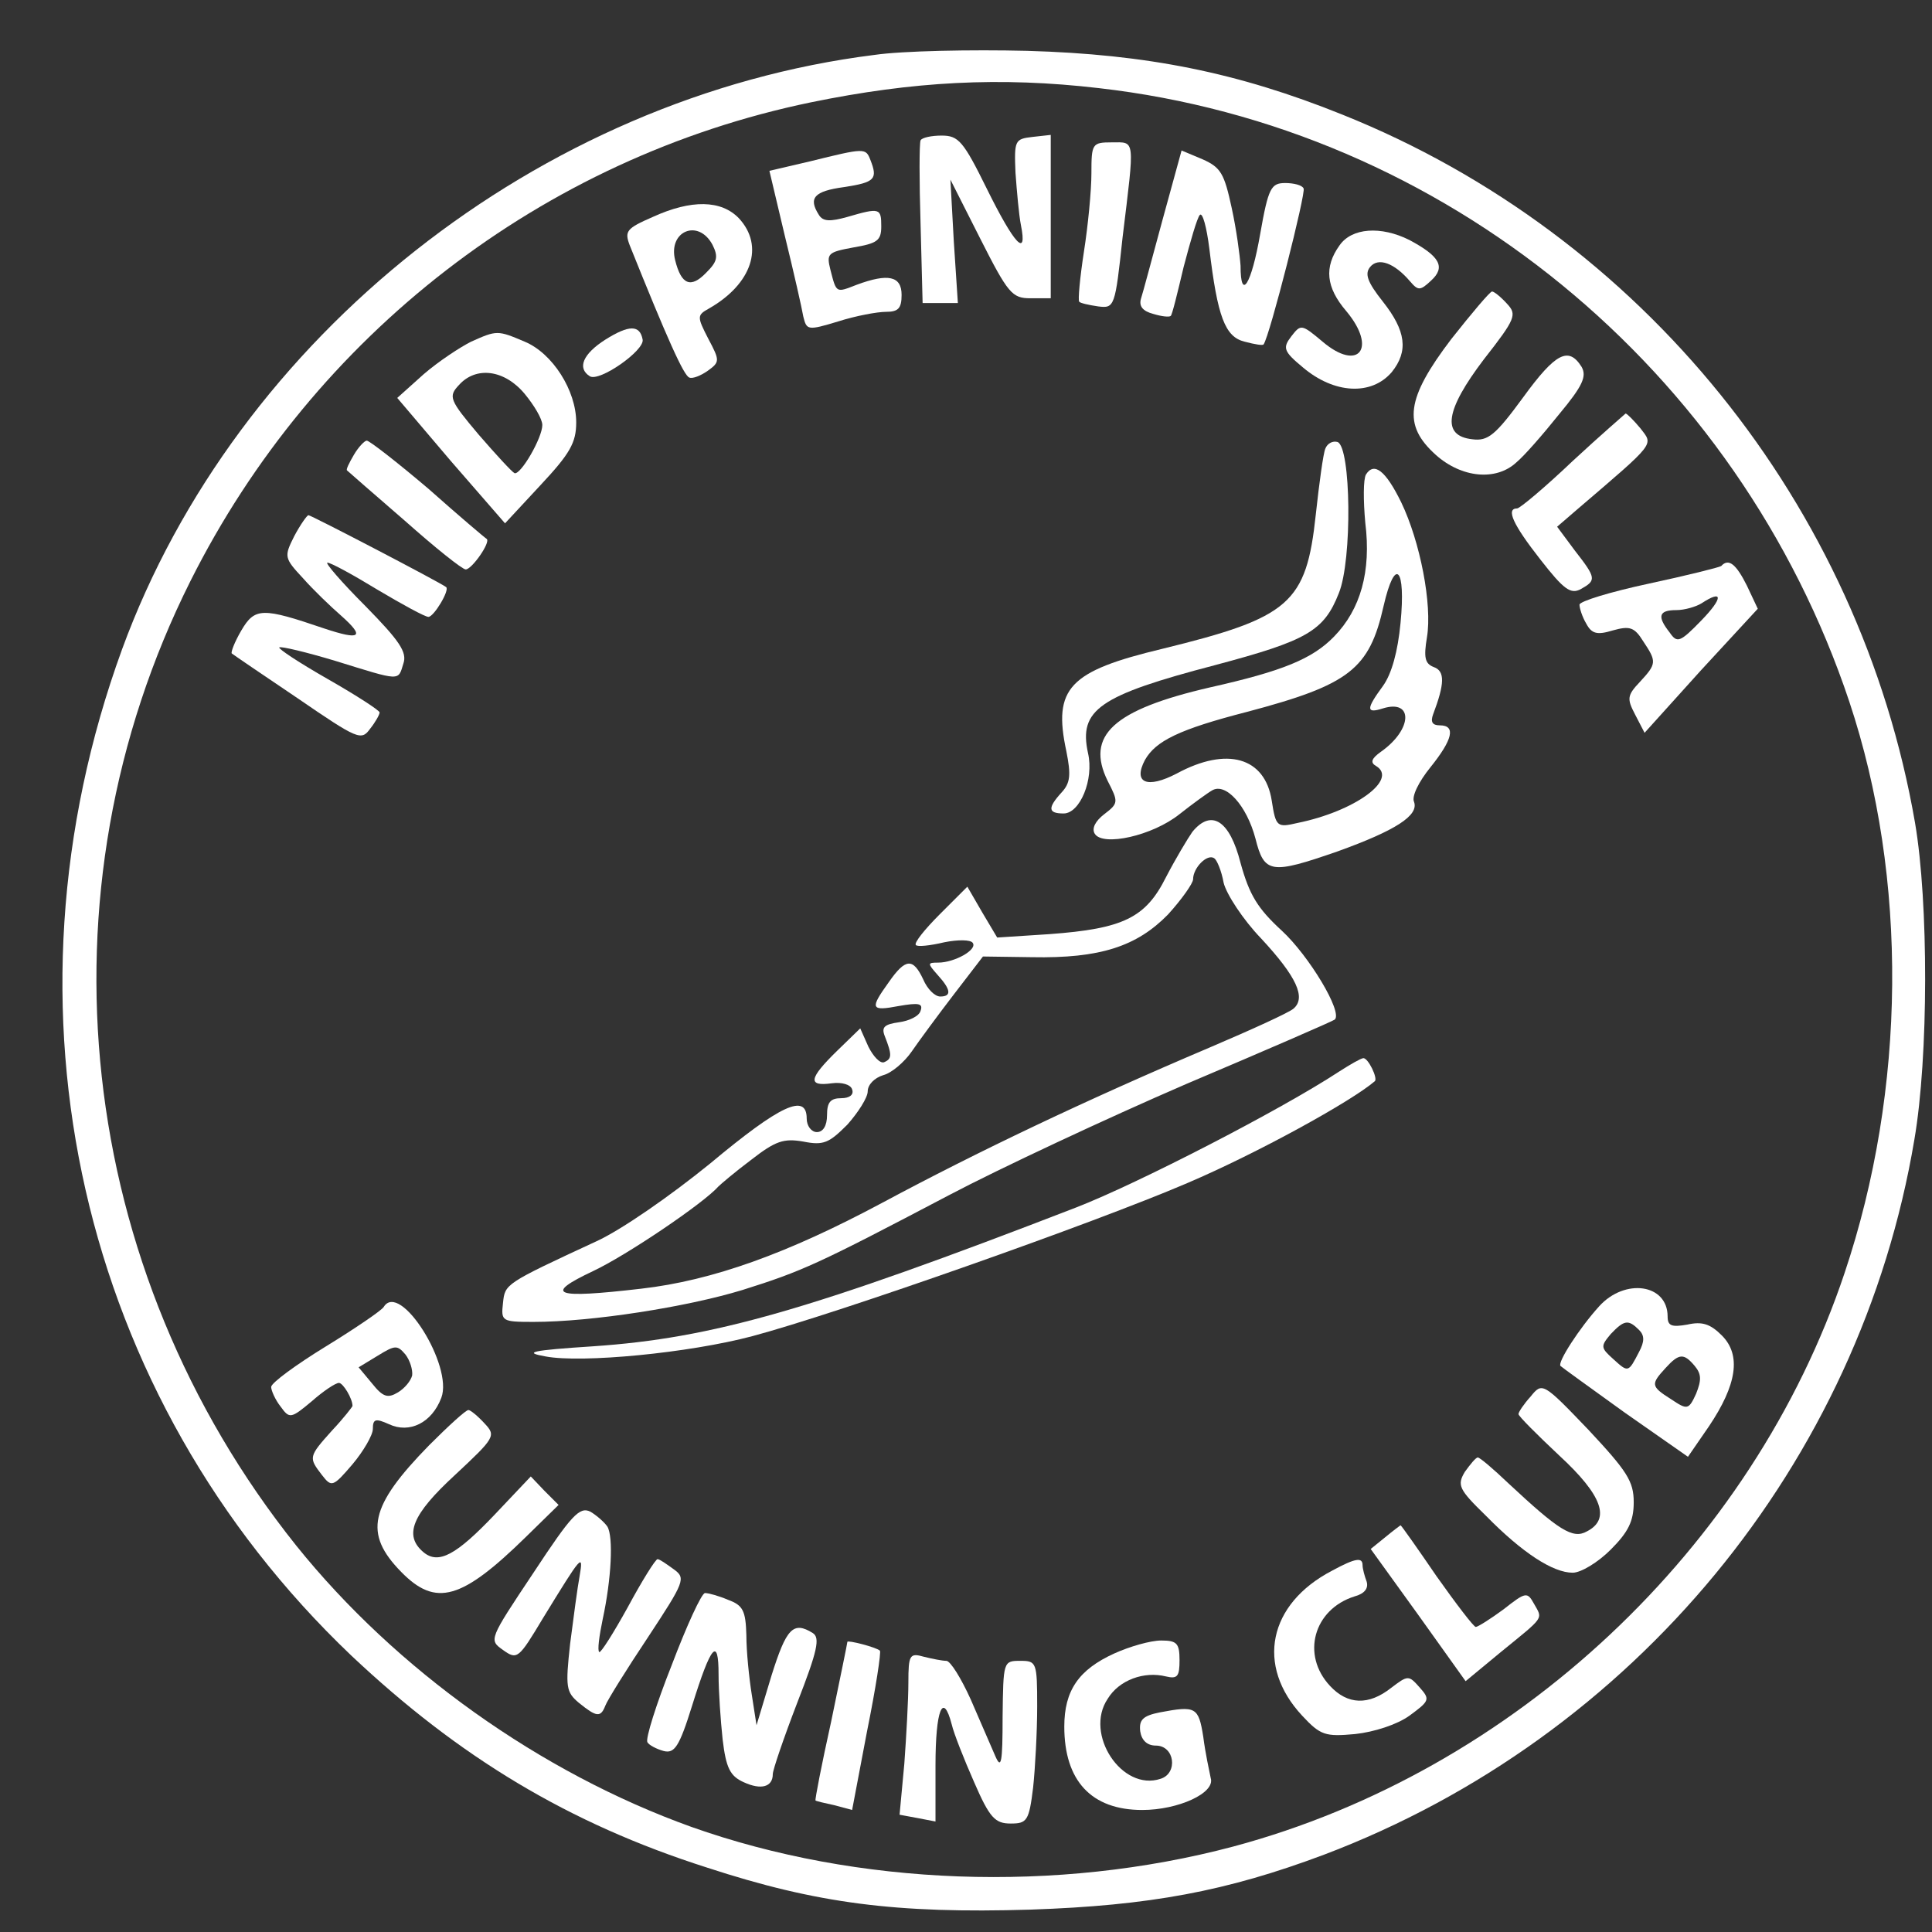
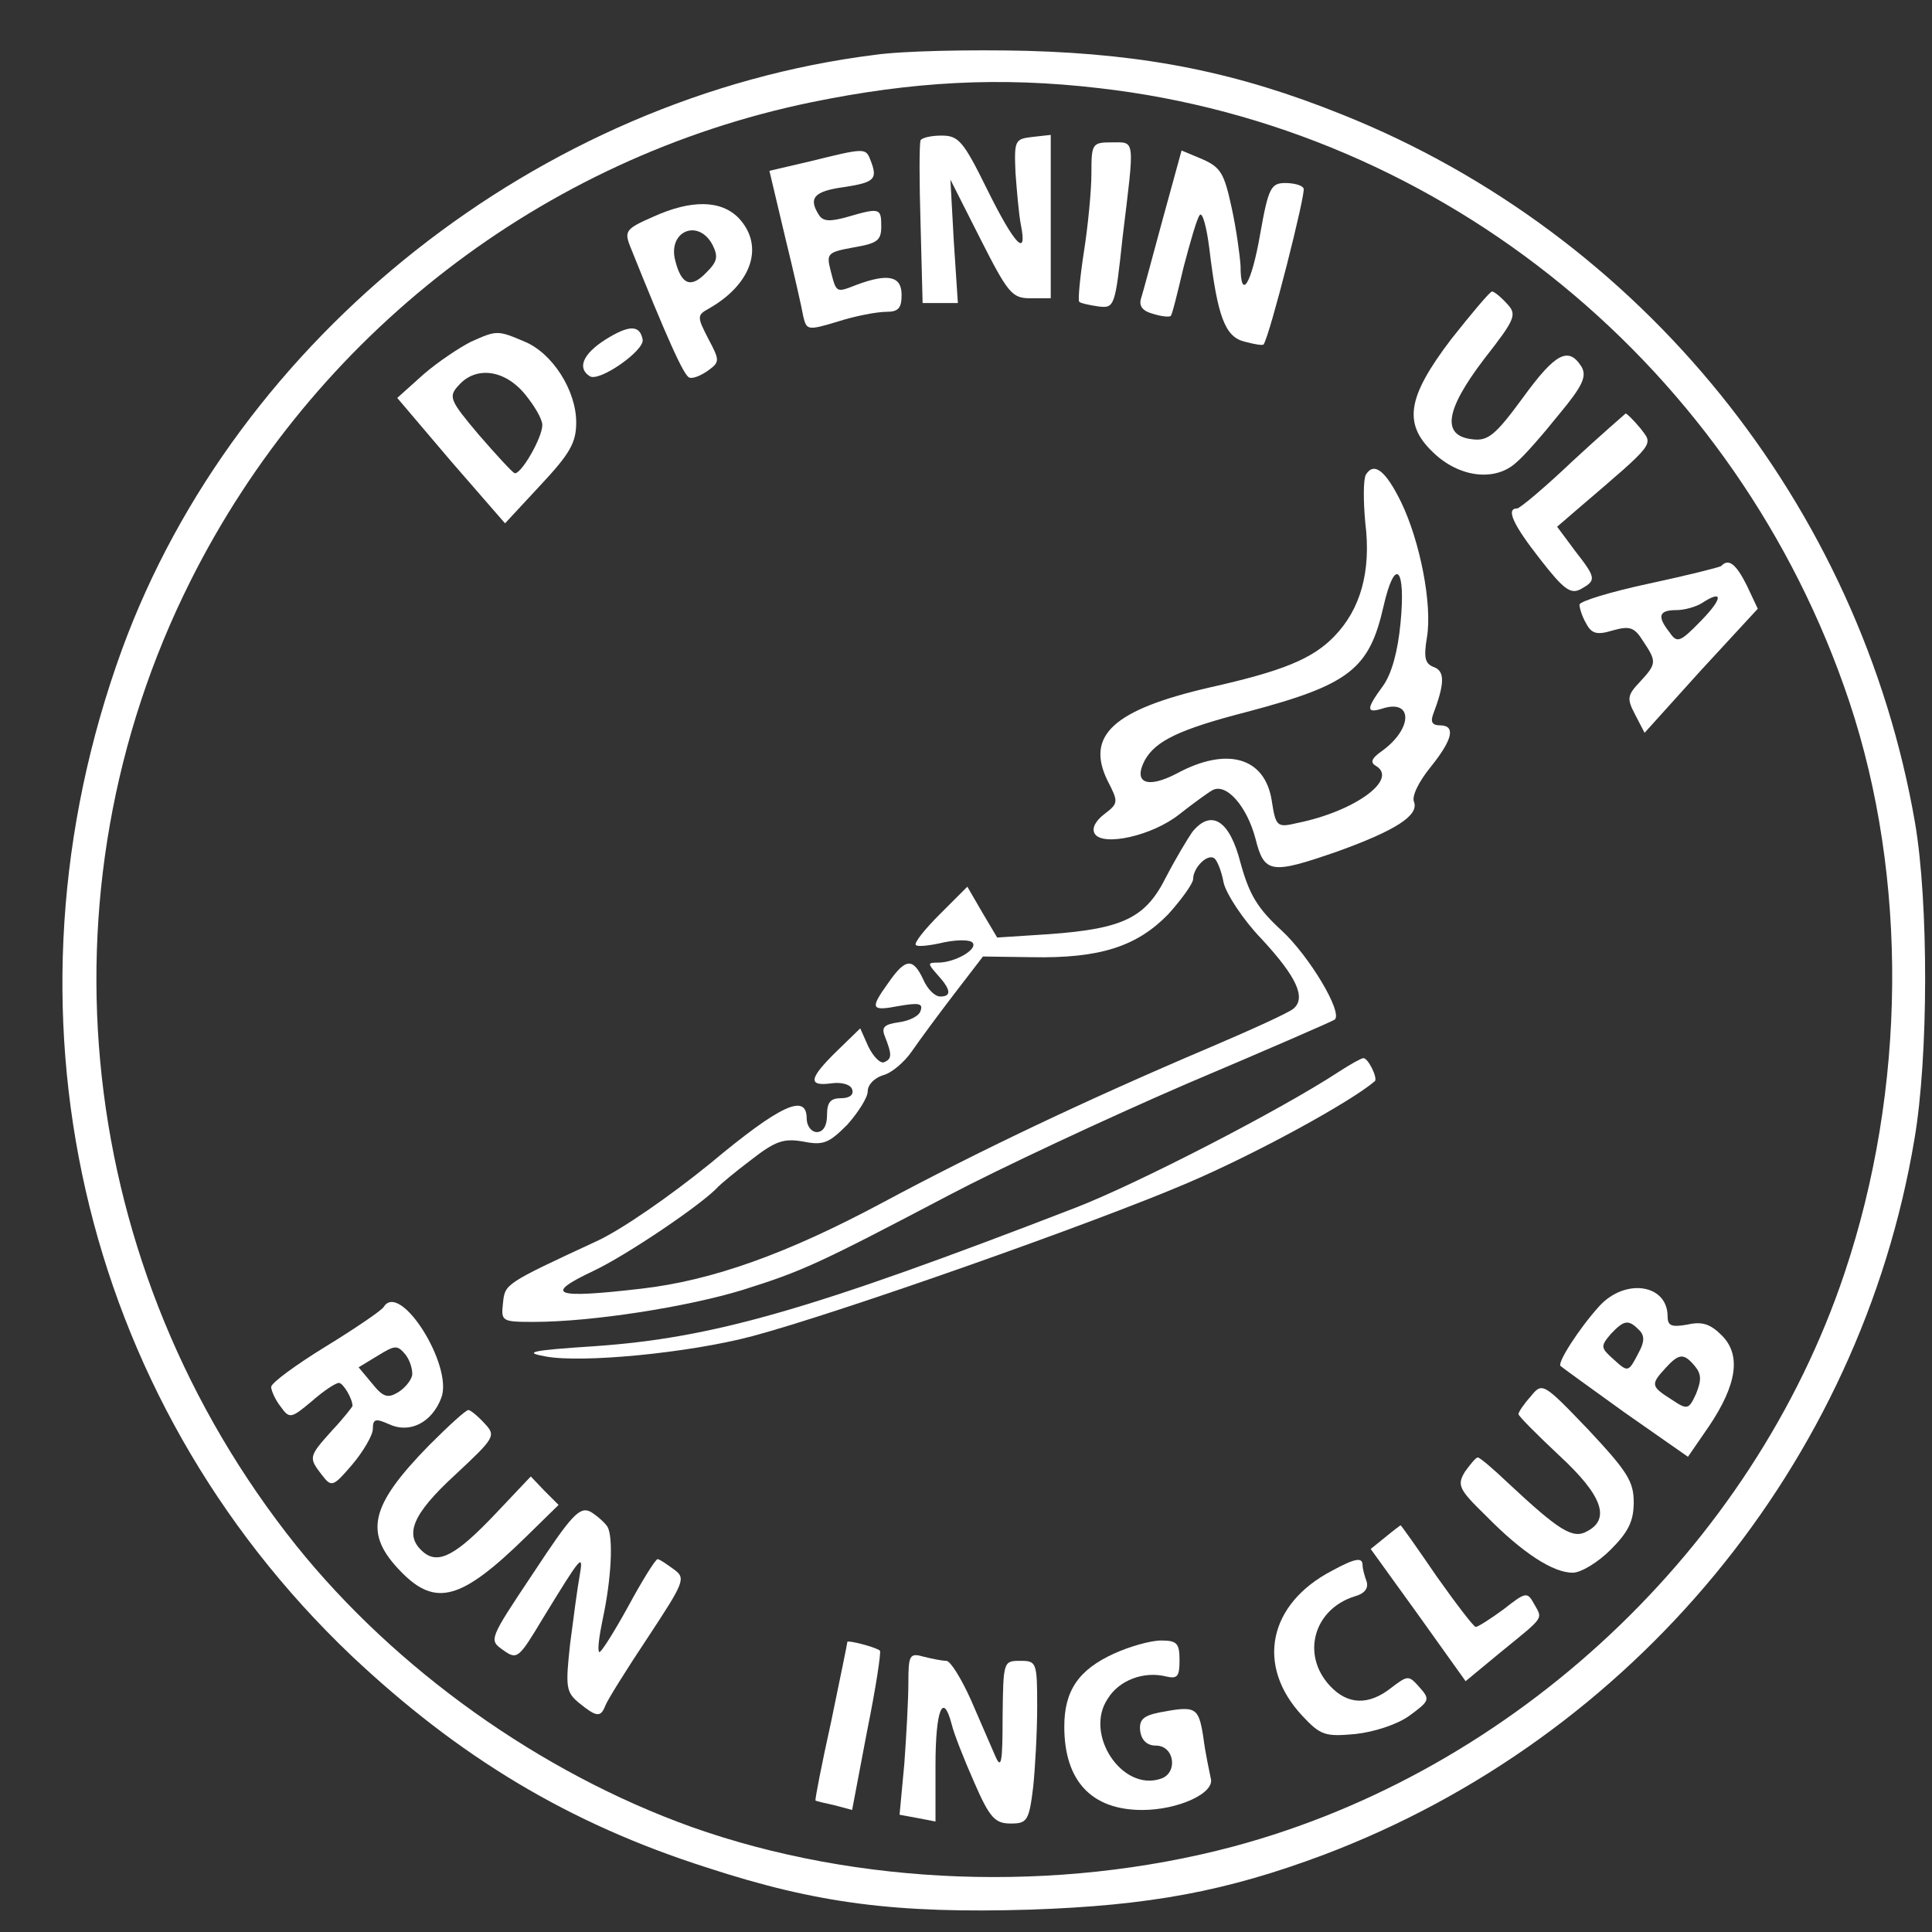
<svg xmlns="http://www.w3.org/2000/svg" version="1.0" width="100%" height="100%" viewBox="0 0 285 285" preserveAspectRatio="xMidYMid meet">
  <rect x="0" y="0" width="285" height="285" fill="#333333" stroke="none" />
  <g transform="translate(0,288) scale(0.1,-0.1)" fill="#FFFFFF" stroke="none">
    <path d="M1290 2799 c-494 -62 -941 -415 -1110 -877 -193 -530 -63 -1102 338 -1484 159 -150 321 -248 525 -313 162 -53 279 -68 477 -62 176 6 289 27 433 81 457 173 791 578 871 1055 21 122 21 350 1 467 -81 469 -403 868 -845 1045 -154 62 -288 89 -465 94 -82 2 -184 0 -225 -6z m331 -49 c509 -58 943 -414 1107 -905 87 -261 84 -572 -7 -843 -136 -406 -487 -735 -902 -846 -260 -69 -554 -58 -799 29 -223 80 -436 232 -583 415 -326 408 -387 962 -156 1423 182 363 519 624 915 706 151 31 279 38 425 21z" />
    <path d="M1358 2673 c-2 -5 -2 -60 0 -124 l3 -116 26 0 26 0 -6 91 -5 91 44 -87 c41 -81 47 -88 74 -88 l30 0 0 121 0 120 -27 -3 c-26 -3 -27 -5 -25 -53 2 -27 5 -62 8 -77 10 -50 -10 -28 -50 53 -35 71 -42 79 -67 79 -15 0 -29 -3 -31 -7z" />
    <path d="M1610 2624 c0 -25 -5 -77 -11 -115 -6 -39 -9 -72 -7 -74 1 -2 14 -5 28 -7 24 -3 25 -1 36 102 18 148 19 140 -16 140 -29 0 -30 -2 -30 -46z" />
    <path d="M1195 2642 l-60 -14 23 -97 c13 -53 25 -106 27 -118 5 -20 6 -21 52 -7 25 8 57 14 70 14 18 0 23 5 23 25 0 28 -20 32 -66 15 -31 -12 -30 -13 -39 22 -6 24 -4 26 34 33 35 6 41 10 41 31 0 27 -2 28 -50 14 -25 -7 -36 -7 -42 3 -16 25 -7 35 37 41 46 7 50 12 39 40 -7 18 -8 18 -89 -2z" />
    <path d="M1715 2556 c-15 -55 -29 -108 -32 -117 -3 -11 3 -18 18 -22 13 -4 24 -5 26 -3 2 1 10 34 19 72 10 38 20 73 24 77 4 4 10 -18 14 -50 12 -100 23 -130 52 -137 15 -4 27 -6 28 -4 9 12 63 225 59 230 -2 5 -15 8 -27 8 -21 0 -25 -7 -37 -75 -13 -75 -29 -100 -29 -47 -1 15 -6 53 -13 85 -11 51 -16 60 -43 72 l-31 13 -28 -102z" />
    <path d="M963 2560 c-39 -17 -42 -21 -34 -42 55 -137 80 -193 88 -195 5 -2 17 3 27 10 18 13 18 15 1 47 -17 33 -17 35 1 45 63 36 82 92 44 133 -26 27 -70 28 -127 2z m88 -41 c9 -18 7 -25 -9 -41 -23 -24 -37 -18 -46 18 -11 43 34 62 55 23z" />
-     <path d="M1976 2518 c-23 -32 -20 -62 10 -97 46 -55 18 -90 -35 -45 -31 26 -32 26 -46 8 -13 -17 -12 -22 17 -46 46 -39 101 -42 131 -7 25 31 21 61 -13 104 -23 29 -27 41 -19 51 12 15 36 6 59 -21 12 -14 15 -14 31 1 22 20 13 36 -32 60 -42 21 -85 18 -103 -8z" />
    <path d="M2141 2380 c-67 -88 -72 -127 -23 -171 38 -34 89 -39 119 -11 11 9 39 41 63 71 35 42 41 56 33 70 -19 30 -38 21 -86 -45 -41 -56 -52 -65 -75 -62 -46 5 -40 43 17 118 47 60 49 66 34 82 -9 10 -19 18 -22 18 -3 0 -30 -32 -60 -70z" />
    <path d="M893 2379 c-33 -21 -42 -42 -23 -54 14 -9 81 38 78 54 -4 22 -20 22 -55 0z" />
    <path d="M695 2376 c-16 -8 -48 -29 -70 -48 l-39 -35 79 -93 80 -92 52 56 c44 47 53 63 53 93 0 47 -35 102 -76 119 -40 17 -41 17 -79 0z m79 -77 c14 -17 26 -37 26 -46 0 -19 -32 -74 -41 -71 -4 2 -27 27 -53 57 -43 51 -45 56 -29 73 25 28 67 23 97 -13z" />
    <path d="M2320 2200 c-41 -39 -78 -70 -82 -70 -17 0 -6 -24 34 -75 35 -45 45 -52 60 -44 23 13 23 16 -9 57 l-26 35 29 25 c118 101 113 95 94 120 -10 12 -20 22 -22 22 -1 -1 -37 -32 -78 -70z" />
-     <path d="M522 2209 c-7 -12 -12 -22 -10 -23 2 -2 40 -35 85 -74 45 -40 85 -72 90 -72 9 0 37 40 31 45 -2 1 -41 34 -86 74 -46 39 -87 71 -91 71 -3 0 -12 -9 -19 -21z" />
-     <path d="M1955 2218 c-3 -7 -9 -51 -14 -97 -14 -131 -38 -152 -226 -198 -138 -33 -162 -58 -142 -151 7 -35 6 -47 -7 -61 -21 -23 -20 -31 3 -31 24 0 45 50 36 89 -14 64 16 85 188 130 135 36 160 50 182 106 20 49 18 216 -2 223 -7 2 -15 -2 -18 -10z" />
+     <path d="M522 2209 z" />
    <path d="M2015 2180 c-4 -7 -4 -38 -1 -71 9 -72 -7 -128 -46 -168 -32 -33 -76 -51 -183 -75 -143 -33 -184 -71 -151 -138 16 -31 16 -33 -5 -49 -13 -10 -19 -21 -14 -29 12 -19 85 -3 125 29 19 15 41 31 48 35 20 12 51 -22 64 -71 13 -52 23 -53 121 -19 86 31 120 53 113 73 -4 8 7 30 24 51 33 41 38 62 14 62 -11 0 -14 5 -10 16 17 45 18 64 1 70 -13 5 -15 14 -10 44 8 48 -10 141 -38 199 -23 47 -40 60 -52 41z m51 -219 c-4 -42 -13 -75 -26 -93 -25 -34 -25 -41 0 -33 45 14 44 -31 -3 -64 -14 -10 -16 -16 -7 -21 33 -20 -32 -67 -116 -84 -30 -7 -32 -6 -38 33 -10 64 -66 80 -140 40 -44 -23 -65 -14 -47 20 16 28 50 45 151 71 151 40 180 63 201 156 17 74 33 57 25 -25z" />
-     <path d="M434 2089 c-15 -30 -15 -32 13 -62 15 -17 41 -42 56 -55 36 -32 29 -37 -25 -19 -91 31 -102 31 -122 -3 -10 -17 -16 -33 -14 -34 1 -1 45 -31 97 -66 89 -61 94 -63 107 -45 8 10 14 21 14 24 0 3 -34 25 -76 49 -42 24 -74 45 -72 47 2 2 40 -7 83 -20 97 -30 92 -30 100 -4 6 17 -6 34 -56 85 -35 35 -60 64 -56 64 5 0 38 -18 74 -40 37 -22 70 -40 75 -40 8 0 32 40 26 44 -9 7 -199 106 -203 106 -2 0 -12 -14 -21 -31z" />
    <path d="M2539 2045 c-3 -2 -51 -14 -107 -26 -56 -12 -102 -26 -102 -31 0 -5 4 -18 10 -28 8 -15 16 -17 39 -10 25 7 32 5 45 -16 20 -30 20 -33 -5 -60 -19 -20 -19 -25 -7 -48 l14 -27 83 92 84 91 -16 34 c-16 32 -27 41 -38 29z m-29 -80 c-32 -33 -36 -34 -47 -18 -19 24 -16 33 10 33 12 0 29 5 37 10 32 21 32 8 0 -25z" />
    <path d="M1759 1653 c-7 -10 -25 -40 -39 -67 -30 -60 -63 -76 -172 -84 l-77 -5 -22 37 -22 38 -41 -41 c-22 -22 -38 -42 -35 -45 2 -3 21 -1 42 4 20 4 39 4 42 -1 7 -10 -27 -29 -51 -29 -16 0 -16 -1 -1 -18 20 -22 21 -32 4 -32 -8 0 -19 11 -25 25 -15 32 -26 32 -51 -4 -28 -39 -27 -43 15 -35 29 5 36 4 32 -7 -2 -8 -17 -15 -32 -17 -21 -3 -26 -7 -21 -20 11 -28 11 -34 -1 -39 -6 -2 -16 9 -23 23 l-12 27 -34 -33 c-42 -41 -44 -53 -8 -48 15 2 28 -2 30 -9 3 -8 -4 -13 -16 -13 -16 0 -21 -6 -21 -25 0 -16 -6 -25 -15 -25 -8 0 -15 9 -15 20 0 38 -39 20 -142 -66 -59 -48 -131 -98 -168 -115 -136 -63 -135 -63 -138 -91 -3 -27 -2 -28 45 -28 86 0 226 22 308 47 89 28 111 38 305 140 74 39 232 113 350 164 118 50 217 93 219 95 12 11 -38 94 -78 131 -36 33 -48 53 -61 100 -16 63 -43 80 -71 46z m46 -75 c4 -17 29 -55 55 -82 53 -57 67 -88 48 -104 -7 -6 -62 -31 -123 -57 -186 -79 -343 -154 -483 -229 -140 -75 -251 -115 -356 -127 -129 -15 -145 -9 -71 26 49 23 163 100 185 125 3 3 24 21 48 39 36 28 48 32 77 27 30 -6 38 -2 65 25 16 18 30 40 30 49 0 10 10 20 23 24 12 3 31 19 42 35 11 16 39 54 62 84 l43 56 72 -1 c101 -2 155 16 201 63 20 22 37 46 37 52 0 17 21 38 31 31 4 -2 11 -19 14 -36z" />
    <path d="M1975 1299 c-87 -57 -297 -165 -387 -200 -393 -152 -537 -193 -713 -205 -92 -6 -104 -9 -70 -15 53 -10 211 5 305 30 127 34 502 166 642 226 103 44 241 120 276 150 5 4 -10 35 -17 34 -3 0 -19 -9 -36 -20z" />
    <path d="M2359 953 c-29 -32 -62 -83 -57 -88 2 -2 45 -33 95 -69 l93 -65 31 45 c41 61 48 105 19 134 -17 17 -29 21 -51 16 -23 -4 -29 -2 -29 12 0 48 -63 57 -101 15z m59 -35 c8 -8 8 -17 0 -32 -16 -31 -16 -31 -38 -11 -19 17 -19 19 -4 37 20 21 26 22 42 6z m82 -53 c10 -12 10 -21 2 -41 -11 -24 -13 -24 -37 -8 -30 19 -30 22 -8 46 20 22 27 22 43 3z" />
    <path d="M566 952 c-3 -5 -41 -31 -85 -58 -44 -27 -81 -54 -81 -60 0 -5 6 -19 14 -29 13 -18 15 -18 46 8 17 15 35 27 40 27 6 0 20 -23 20 -34 0 -1 -13 -18 -30 -36 -35 -39 -35 -40 -15 -66 14 -18 16 -18 45 16 16 19 30 43 30 52 0 15 4 16 24 7 30 -14 63 2 77 39 18 47 -61 173 -85 134z m42 -101 c-2 -8 -11 -19 -21 -25 -15 -9 -22 -7 -38 13 l-20 24 28 17 c26 16 29 16 41 2 7 -9 11 -23 10 -31z" />
    <path d="M2258 820 c-10 -11 -18 -23 -18 -26 0 -3 27 -30 60 -61 64 -59 76 -94 41 -112 -21 -12 -42 2 -116 71 -22 21 -42 38 -45 38 -3 0 -11 -10 -19 -21 -12 -20 -9 -26 31 -65 54 -55 99 -84 128 -84 12 0 37 15 56 34 26 26 34 42 34 70 0 31 -10 46 -67 107 -67 70 -68 70 -85 49z" />
    <path d="M633 748 c-88 -90 -97 -130 -41 -187 51 -52 89 -41 184 52 l48 47 -21 21 -20 21 -53 -56 c-57 -60 -83 -74 -105 -56 -30 25 -17 56 46 114 59 55 61 58 44 76 -10 11 -21 20 -24 20 -4 0 -30 -24 -58 -52z" />
    <path d="M787 560 c-66 -99 -66 -99 -45 -114 21 -15 23 -13 59 47 57 93 60 97 54 62 -3 -16 -9 -61 -14 -100 -7 -64 -6 -71 13 -87 26 -21 32 -22 39 -4 3 8 31 53 63 101 54 82 56 87 38 100 -11 8 -21 15 -24 15 -3 0 -23 -32 -44 -71 -21 -38 -40 -68 -42 -66 -3 2 0 24 5 48 13 60 16 122 7 137 -4 6 -15 16 -25 22 -16 8 -28 -5 -84 -90z" />
    <path d="M2043 612 l-21 -17 70 -97 70 -98 52 43 c65 53 62 48 49 71 -10 18 -12 18 -45 -8 -19 -14 -38 -26 -41 -26 -3 0 -29 34 -58 75 -28 41 -52 75 -53 75 0 0 -11 -8 -23 -18z" />
    <path d="M1965 563 c-94 -49 -113 -140 -44 -214 27 -29 34 -31 78 -27 28 3 62 14 80 27 30 22 31 24 15 42 -16 18 -17 18 -42 -1 -33 -26 -64 -25 -90 3 -43 46 -24 113 36 132 15 4 21 12 18 22 -3 8 -6 19 -6 24 0 12 -10 11 -45 -8z" />
-     <path d="M991 424 c-23 -58 -39 -109 -36 -114 2 -4 13 -10 24 -13 16 -4 23 6 42 67 28 90 39 102 39 46 0 -25 3 -68 6 -96 5 -42 11 -54 31 -63 26 -12 43 -7 43 12 0 6 16 53 36 105 30 77 34 96 23 103 -29 18 -39 7 -61 -63 l-22 -73 -7 45 c-4 25 -8 64 -8 88 -1 36 -5 44 -27 52 -14 6 -29 10 -34 10 -5 0 -27 -48 -49 -106z" />
    <path d="M1250 458 c0 -2 -11 -55 -24 -118 -14 -63 -24 -115 -23 -116 1 -1 14 -4 28 -7 l26 -7 22 116 c13 64 21 117 19 119 -5 5 -48 16 -48 13z" />
    <path d="M1644 441 c-53 -24 -74 -55 -74 -108 0 -80 40 -123 115 -123 53 0 108 25 101 47 -2 10 -8 37 -11 61 -7 44 -11 46 -64 36 -25 -5 -31 -11 -29 -28 2 -13 10 -21 23 -21 28 0 33 -41 7 -49 -57 -19 -113 66 -78 118 17 28 54 41 86 33 17 -4 20 0 20 24 0 25 -4 29 -27 29 -16 0 -47 -9 -69 -19z" />
    <path d="M1340 398 c0 -25 -3 -79 -6 -120 l-7 -75 27 -5 26 -5 0 83 c0 81 11 110 24 60 3 -13 18 -51 33 -85 23 -53 31 -61 54 -61 24 0 27 4 33 53 3 28 6 82 6 120 0 65 -1 67 -25 67 -25 0 -25 -1 -26 -82 0 -69 -2 -79 -11 -58 -6 14 -22 51 -36 83 -14 31 -30 57 -36 57 -6 0 -21 3 -33 6 -21 6 -23 3 -23 -38z" />
  </g>
</svg>